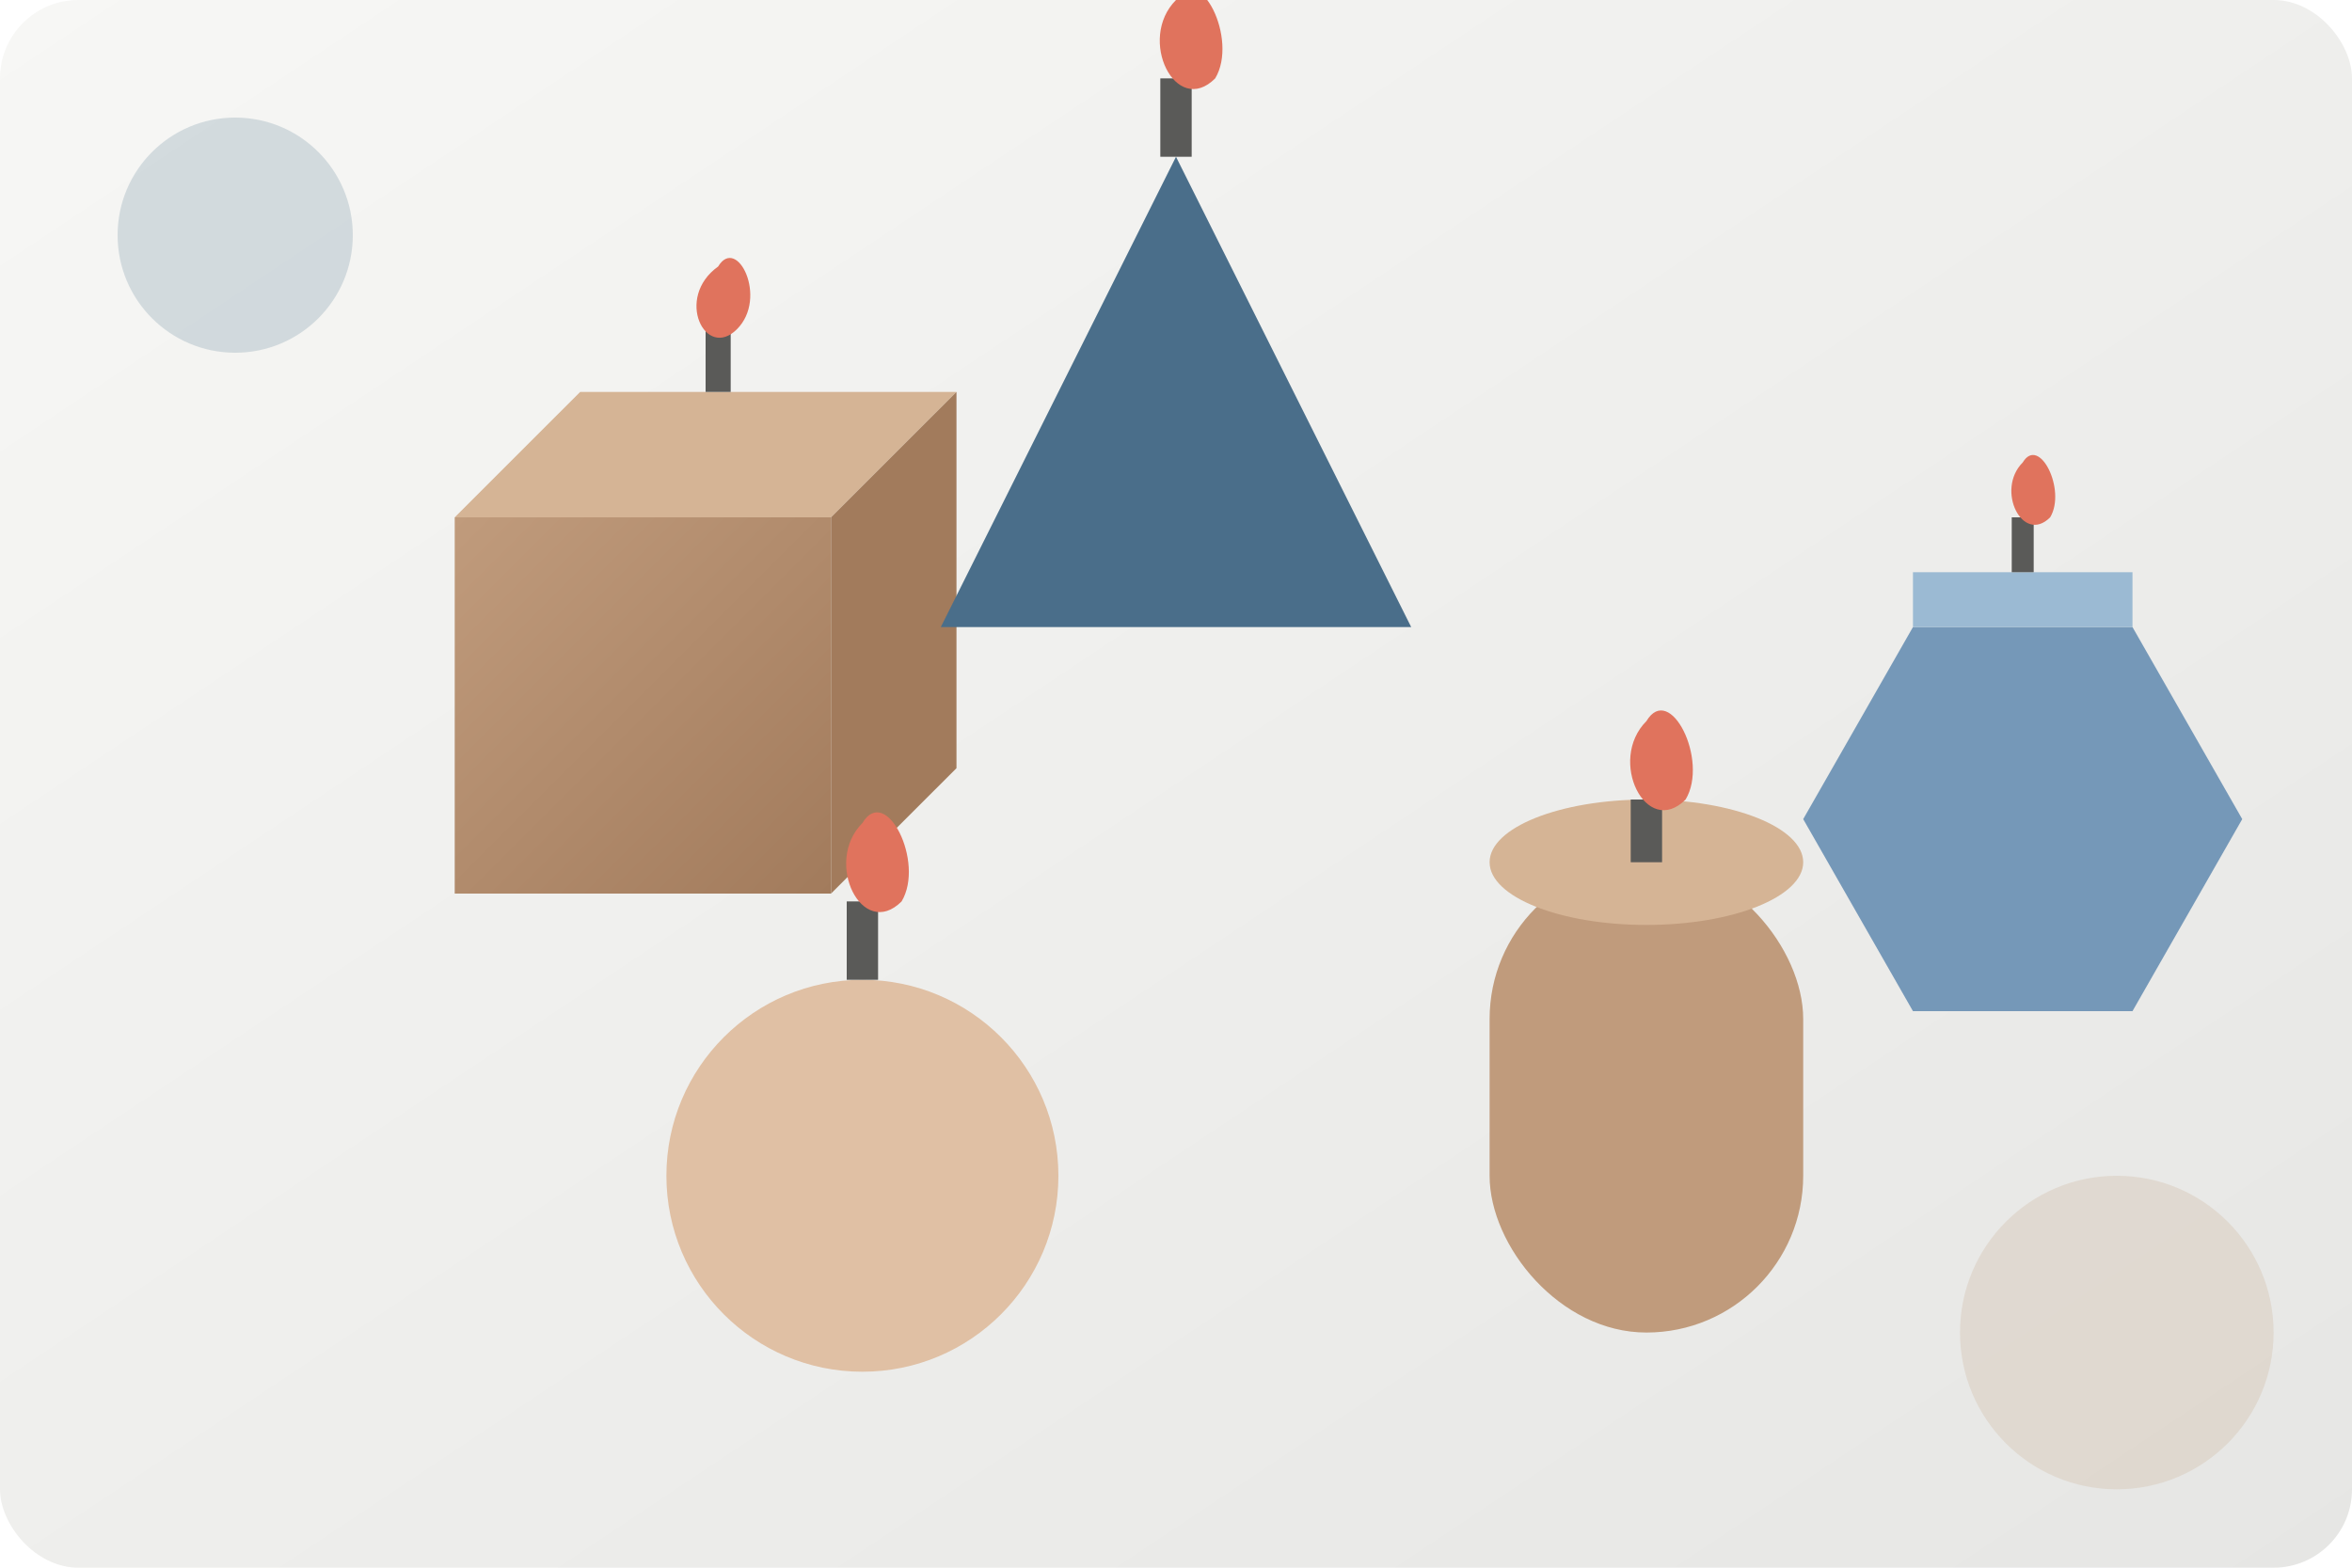
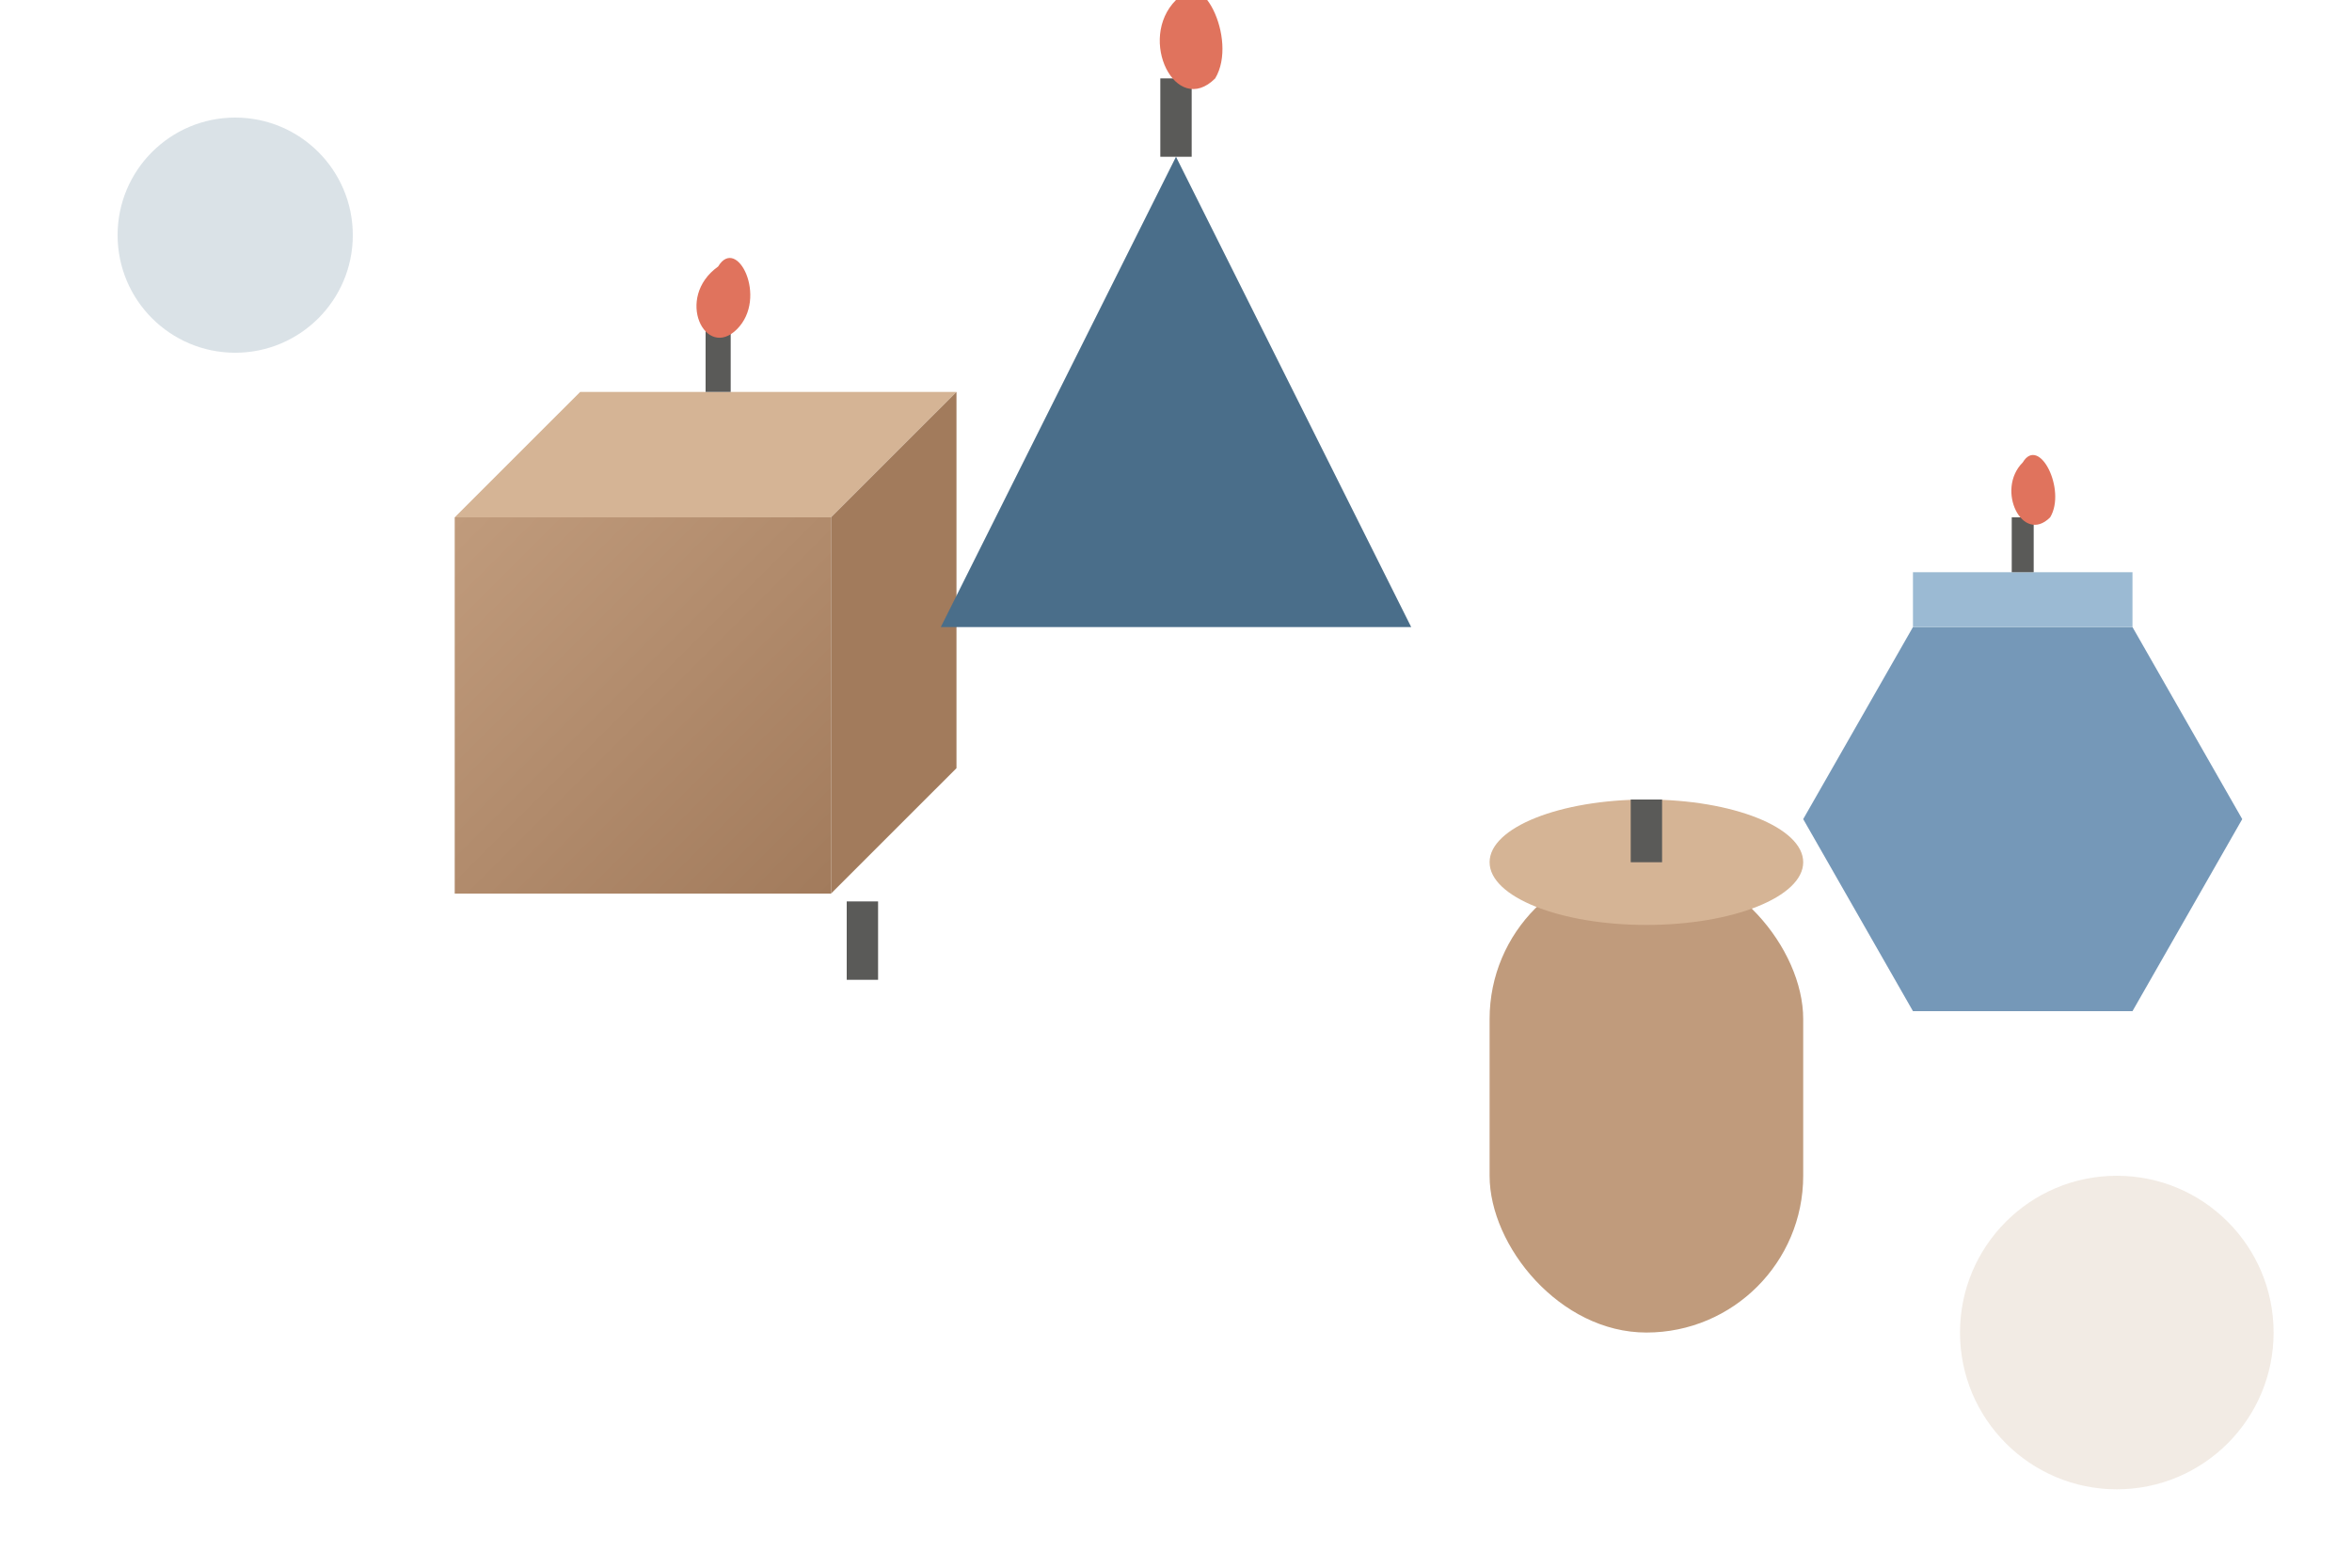
<svg xmlns="http://www.w3.org/2000/svg" width="300" height="200" viewBox="0 0 300 200">
  <defs>
    <linearGradient id="bgGradient" x1="0%" y1="0%" x2="100%" y2="100%">
      <stop offset="0%" stop-color="#f7f7f5" />
      <stop offset="100%" stop-color="#e6e6e4" />
    </linearGradient>
    <linearGradient id="candleGradient" x1="0%" y1="0%" x2="100%" y2="100%">
      <stop offset="0%" stop-color="#c09b7c" />
      <stop offset="100%" stop-color="#a27b5c" />
    </linearGradient>
    <filter id="shadow" x="-20%" y="-20%" width="140%" height="140%">
      <feDropShadow dx="2" dy="2" stdDeviation="3" flood-color="#0004" />
    </filter>
  </defs>
-   <rect width="300" height="200" fill="url(#bgGradient)" rx="10" />
  <g transform="translate(150, 100)" filter="url(#shadow)">
    <g transform="translate(-100, -50) scale(0.8)">
      <rect x="10" y="20" width="60" height="60" fill="url(#candleGradient)" />
      <polygon points="10,20 70,20 90,0 30,0" fill="#d5b495" />
      <polygon points="70,20 90,0 90,60 70,80" fill="#a27b5c" />
      <rect x="50" y="-10" width="4" height="10" fill="#5a5a58" />
      <path d="M52 -20 C55 -25, 60 -15, 55 -10 C50 -5, 45 -15, 52 -20 Z" fill="#e0735d" />
    </g>
    <g transform="translate(0, -40)">
      <polygon points="-30,20 30,20 0,-40" fill="#4a6e8a" />
      <rect x="-2" y="-50" width="4" height="10" fill="#5a5a58" />
      <path d="M0 -60 C3 -65, 8 -55, 5 -50 C0 -45, -5 -55, 0 -60 Z" fill="#e0735d" />
    </g>
    <g transform="translate(80, -20) scale(0.7)">
      <polygon points="20,0 60,0 80,35 60,70 20,70 0,35" fill="#7598b8" />
      <polygon points="20,0 60,0 60,-10 20,-10" fill="#9bbad3" />
      <rect x="38" y="-20" width="4" height="10" fill="#5a5a58" />
      <path d="M40 -30 C43 -35, 48 -25, 45 -20 C40 -15, 35 -25, 40 -30 Z" fill="#e0735d" />
    </g>
    <g transform="translate(-40, 50)">
-       <circle cx="0" cy="0" r="25" fill="#e0c0a4" />
      <rect x="-2" y="-35" width="4" height="10" fill="#5a5a58" />
-       <path d="M0 -45 C3 -50, 8 -40, 5 -35 C0 -30, -5 -40, 0 -45 Z" fill="#e0735d" />
    </g>
    <g transform="translate(60, 40)">
      <rect x="-20" y="-30" width="40" height="60" rx="20" fill="#c09b7c" />
      <ellipse cx="0" cy="-30" rx="20" ry="8" fill="#d5b495" />
      <rect x="-2" y="-38" width="4" height="8" fill="#5a5a58" />
-       <path d="M0 -48 C3 -53, 8 -43, 5 -38 C0 -33, -5 -43, 0 -48 Z" fill="#e0735d" />
    </g>
  </g>
  <circle cx="30" cy="30" r="15" fill="#4a6e8a" opacity="0.2" />
  <circle cx="270" cy="170" r="20" fill="#c09b7c" opacity="0.2" />
</svg>